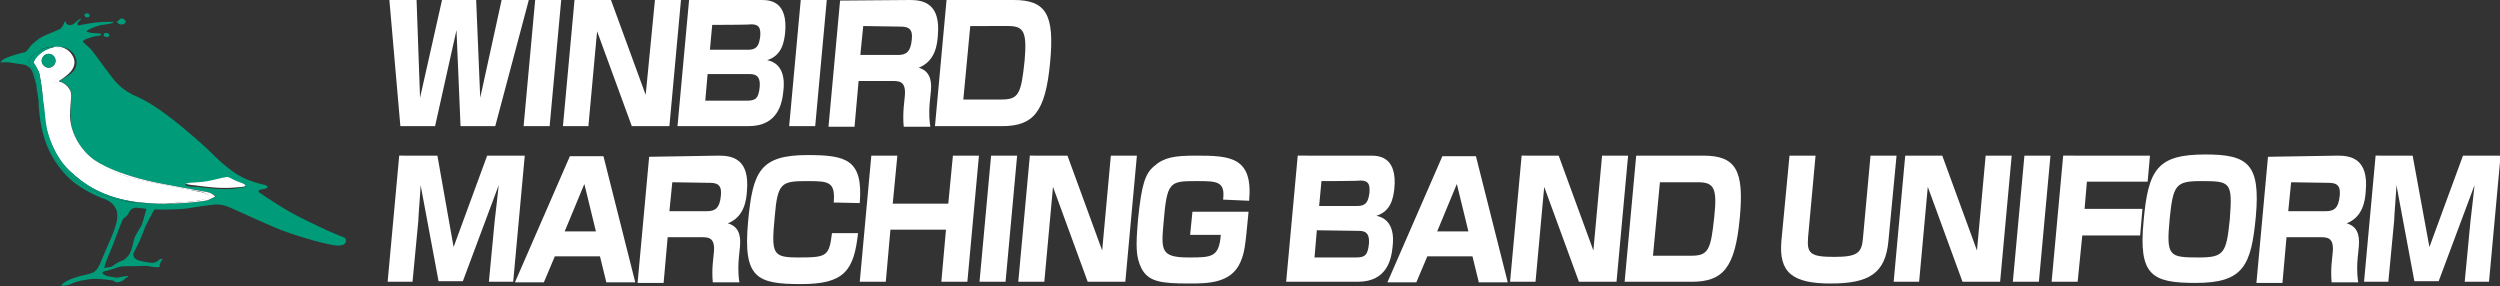
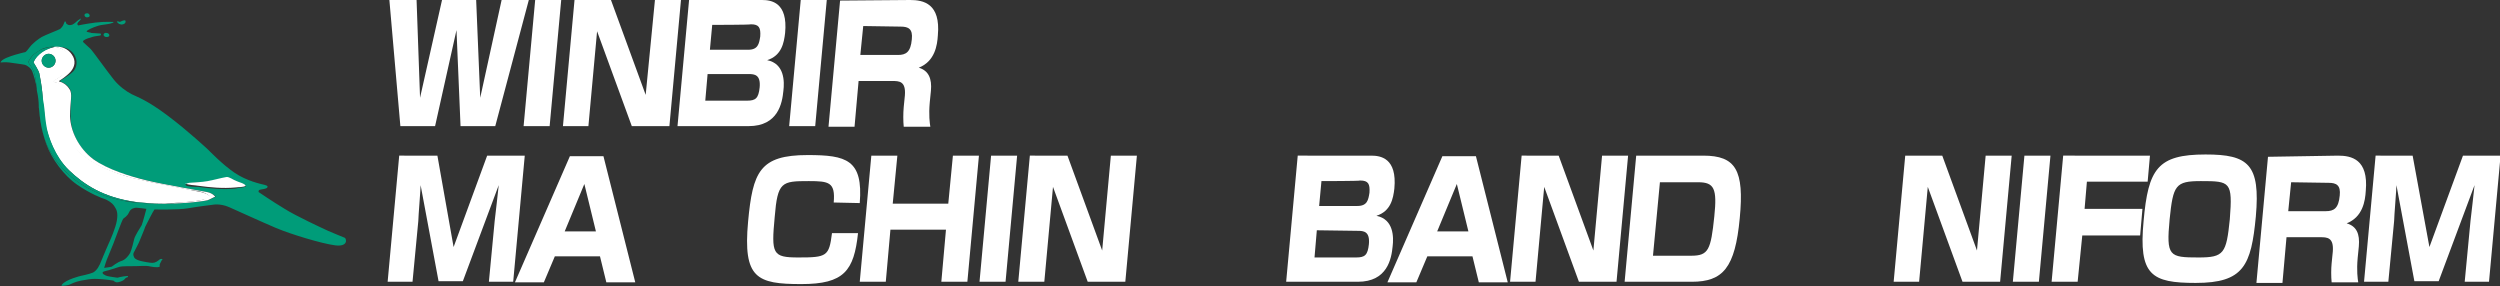
<svg xmlns="http://www.w3.org/2000/svg" version="1.1" id="_レイヤー_2" x="0px" y="0px" viewBox="0 0 432.1 49.5" style="enable-background:new 0 0 432.1 49.5;" xml:space="preserve">
  <rect x="0" y="0" width="432.1" height="49.5" fill="#333333" stroke="none" />
  <style type="text/css">
	.st0{fill:#FFFFFF;}
	.st1{fill:#009C79;}
	.st2{fill:#231815;}
</style>
  <g id="_レイヤー_1-2">
    <path class="st0" d="M75.6,26.9l2.8,15.8l5.8-15.8h6.5l-2,21.8h-4.2l1-10.5c0.1-0.7,0.6-5.3,0.7-6.2L80,48.6h-4.2L72.7,32   c0,0.7-0.4,5.5-0.4,6.2l-1,10.5H67l2-21.8C69,26.9,75.6,26.9,75.6,26.9z" />
    <path class="st0" d="M109.8,48.8h-5l-1.1-4.5h-7.8L94,48.8h-5L98.5,27h5.8L109.8,48.8z M101,31.8L97.6,40h5.4L101,31.8L101,31.8z" />
-     <path class="st0" d="M124.3,26.9c2.3,0,5.3,0.6,4.8,6.1c-0.1,1.7-0.5,4.5-3.3,5.6c1.7,0.5,2.3,1.8,2.1,4l-0.2,2   c-0.2,2.2,0,3.6,0.1,4.2h-4.6c-0.1-1-0.1-2.3,0-3.3l0.2-2c0.2-2.5-1-2.5-2.2-2.5h-5.8l-0.7,7.9h-4.5l2-21.8L124.3,26.9L124.3,26.9z    M116.2,31.5l-0.5,5h6.5c1.4,0,2.2-0.5,2.4-2.7c0.2-1.8-0.6-2.2-1.9-2.2L116.2,31.5L116.2,31.5z" />
    <path class="st0" d="M144.1,35c0.3-3.5-0.8-3.7-4.3-3.7c-4.7,0-5.4,0.1-5.9,6.2c-0.6,6.4-0.4,7,4.1,7c4.9,0,5.3-0.2,5.8-4.2h4.5   c-0.7,6.5-2.4,8.8-9.8,8.8c-7.7,0-10.1-1-9.2-10.8c0.8-8.6,2-11.5,10.3-11.5c6.7,0,9.6,0.8,9,8.3L144.1,35L144.1,35z" />
    <path class="st0" d="M155.1,26.9l-0.8,8.3h9.6l0.8-8.3h4.5l-2,21.8h-4.5l0.8-9h-9.6l-0.8,9h-4.5l2-21.8   C150.6,26.9,155.1,26.9,155.1,26.9z" />
    <path class="st0" d="M175.8,26.9l-2,21.8h-4.5l2-21.8C171.3,26.9,175.8,26.9,175.8,26.9z" />
    <path class="st0" d="M184.5,26.9l6,16.4l1.5-16.4h4.5l-2,21.8H188l-6-16.4l-1.5,16.4H176l2-21.8C178,26.9,184.5,26.9,184.5,26.9z" />
-     <path class="st0" d="M211.4,34.5c0.4-3.2-1.1-3.2-4.6-3.2c-4.7,0-5.1,0.1-5.7,7.3c-0.4,4.6-0.5,5.9,4.3,5.9c4,0,5.3,0,5.6-3.9h-5.3   l0.4-4h9.7c-0.6,6.4-0.7,7-1.4,8.7c-1.6,3.7-5.7,3.7-8.9,3.7c-4.8,0-7-0.3-8.2-2.6c-1-2-1-3.8-0.6-8.5c0.6-5.9,1.2-7.9,2.8-9.2   c1.7-1.5,3.5-1.8,7.2-1.8c5.9,0,9.9,0.2,9.2,7.8L211.4,34.5L211.4,34.5z" />
    <path class="st0" d="M237,26.9c1.6,0,4.5,0.4,4,5.7c-0.2,1.7-0.6,3.9-3.1,4.7c3,0.6,3,3.7,2.8,5.3c-0.2,2.1-0.9,6.1-6,6.1h-12.4   l2-21.8C224.5,26.9,237,26.9,237,26.9z M227.6,39.8l-0.4,4.7h7.2c1.5,0,2-0.4,2.2-2.3c0.2-2.2-0.9-2.3-1.9-2.3L227.6,39.8   L227.6,39.8z M228.4,31.3l-0.4,4.3h6.6c1.7,0,1.9-1,2.1-2.3c0.1-1.5-0.2-2.1-1.6-2.1C235,31.3,228.4,31.3,228.4,31.3z" />
    <path class="st0" d="M260.6,48.8h-5l-1.1-4.5h-7.8l-1.9,4.5h-5l9.5-21.8h5.8L260.6,48.8z M251.8,31.8l-3.4,8.2h5.4L251.8,31.8   L251.8,31.8z" />
    <path class="st0" d="M269.4,26.9l6,16.4l1.5-16.4h4.5l-2,21.8h-6.5l-6-16.4l-1.5,16.4H261l2-21.8C263,26.9,269.4,26.9,269.4,26.9z" />
    <path class="st0" d="M294.4,26.9c5.6,0,7.1,2.5,6.3,10.8c-0.8,8.6-2.9,11-8.3,11h-11.6l2-21.8L294.4,26.9L294.4,26.9z M286.9,31.5   l-1.2,12.7h6.6c3,0,3.4-1,4-6.8c0.5-4.8,0-5.9-2.8-5.9C293.5,31.5,286.9,31.5,286.9,31.5z" />
-     <path class="st0" d="M313.8,26.9l-1.3,14.2c-0.2,2.7,0.4,3.3,4.5,3.3s4.8-0.7,5-3.3l1.3-14.2h4.5l-1.4,14.7   c-0.5,5.7-3.4,7.4-10,7.4s-9-1.9-8.5-7.4l1.4-14.7L313.8,26.9L313.8,26.9z" />
    <path class="st0" d="M335.7,26.9l6,16.4l1.5-16.4h4.5l-2,21.8h-6.5l-6-16.4l-1.5,16.4h-4.4l2-21.8   C329.3,26.9,335.7,26.9,335.7,26.9z" />
    <path class="st0" d="M354.4,26.9l-2,21.8h-4.5l2-21.8C349.9,26.9,354.4,26.9,354.4,26.9z" />
    <path class="st0" d="M371.6,26.9l-0.4,4.5h-10.5l-0.4,4.7h10l-0.4,4.6h-10l-0.8,8h-4.5l2-21.8L371.6,26.9L371.6,26.9z" />
    <path class="st0" d="M389.9,37.4c-0.8,8.5-2.1,11.5-10.4,11.5c-7.6,0-9.9-1.3-9-10.7c0.8-9,2.4-11.5,10.7-11.5   C388.6,26.7,390.7,28.4,389.9,37.4L389.9,37.4z M380.4,31.3c-4.4,0-4.8,0.7-5.4,6.6c-0.6,6.4-0.1,6.6,5,6.6c4.4,0,4.8-0.7,5.4-6.6   C385.9,31.4,385.5,31.3,380.4,31.3z" />
    <path class="st0" d="M404.1,26.9c2.3,0,5.3,0.6,4.8,6.1c-0.1,1.7-0.5,4.5-3.3,5.6c1.7,0.5,2.3,1.8,2.1,4l-0.2,2   c-0.2,2.2,0,3.6,0.1,4.2H403c-0.1-1-0.1-2.3,0-3.3l0.2-2c0.2-2.5-1-2.5-2.2-2.5h-5.8l-0.7,7.9H390l2-21.8L404.1,26.9L404.1,26.9z    M396,31.5l-0.5,5h6.5c1.4,0,2.2-0.5,2.4-2.7c0.2-1.8-0.6-2.2-1.9-2.2L396,31.5L396,31.5z" />
    <path class="st0" d="M417,26.9l2.9,15.8l5.8-15.8h6.5l-2,21.8H426l1-10.5c0.1-0.7,0.6-5.3,0.7-6.2l-6.2,16.6h-4.2L414.2,32   c0,0.7-0.4,5.5-0.4,6.2l-1,10.5h-4.2l2-21.8L417,26.9L417,26.9z" />
    <path class="st0" d="M72,0l0.6,16.9L76.4,0h5.9L83,16.9L86.7,0h4.7l-5.8,21.8h-6L78.9,5.2l-3.7,16.6h-6L67.3,0H72L72,0z" />
    <path class="st0" d="M97,0l-2,21.8h-4.5l2-21.8H97L97,0z" />
    <path class="st0" d="M105.6,0l6,16.4L113.2,0h4.5l-2,21.8h-6.5l-6-16.4l-1.5,16.4h-4.4l2-21.8H105.6z" />
    <path class="st0" d="M131.7,0c1.6,0,4.5,0.4,4,5.7c-0.2,1.7-0.6,3.9-3.1,4.7c3,0.6,3,3.7,2.8,5.3c-0.2,2.1-0.9,6.1-6,6.1h-12.3   l2-21.8H131.7z M122.3,12.8l-0.4,4.6h7.2c1.5,0,2-0.4,2.2-2.3c0.2-2.2-0.9-2.3-1.9-2.3L122.3,12.8L122.3,12.8z M123.1,4.3l-0.4,4.3   h6.6c1.7,0,1.9-1,2.1-2.3c0.1-1.5-0.2-2.1-1.6-2.1C129.6,4.3,123.1,4.3,123.1,4.3z" />
    <path class="st0" d="M142.9,0l-2,21.8h-4.5l2-21.8H142.9L142.9,0z" />
    <path class="st0" d="M157.3,0c2.3,0,5.3,0.6,4.8,6.1c-0.1,1.7-0.5,4.5-3.3,5.6c1.7,0.5,2.3,1.9,2.1,4l-0.2,2   c-0.2,2.2,0,3.6,0.1,4.2h-4.6c-0.1-1-0.1-2.3,0-3.4l0.2-2c0.2-2.5-1-2.5-2.2-2.5h-5.8l-0.7,7.9h-4.5l2-21.8L157.3,0L157.3,0z    M149.2,4.5l-0.5,5h6.5c1.4,0,2.2-0.5,2.4-2.7c0.2-1.8-0.6-2.2-1.9-2.2L149.2,4.5L149.2,4.5z" />
-     <path class="st0" d="M175.2,0c5.6,0,7.1,2.5,6.3,10.8c-0.8,8.6-2.9,11-8.3,11h-11.6l2-21.8H175.2L175.2,0z M167.7,4.5l-1.2,12.7   h6.6c3,0,3.4-1,4-6.8c0.4-4.8-0.1-5.9-2.8-5.9C174.3,4.5,167.7,4.5,167.7,4.5z" />
    <g>
      <path class="st1" d="M59.6,41.1c0.3,0.2,0.6,1.6-1.7,1.3s-7.6-1.9-10.2-3c-2.6-1.1-6.5-2.9-8.1-3.6s-2.9-0.4-2.9-0.4    s-2.5,0.3-4.2,0.6s-5.8,0.2-5.8,0.2c-0.3,0.4-1.4,2.6-1.6,3c-0.1,0.4-0.9,2.2-1,2.5s-0.8,1.6-0.9,1.8s-0.3,0.4,0,1    s2.1,0.8,2.7,0.9s1,0,1.5-0.4c0.4-0.4,0.7-0.2,0.7-0.2c-0.2,0.2-0.4,0.7-0.5,0.9c0,0.2,0,0.4,0,0.4c-0.5,0.2-1.4,0-1.9-0.1    s-1.5,0-2.3,0s-2.4,0-2.7,0.1s-1.9,0.6-1.9,0.6s-0.9,0.2-1,0.3c-0.3,0.3,0.4,0.6,0.7,0.7s1.8,0.3,1.8,0.3c0.7-0.2,1.5-0.3,1.7-0.3    s0.1,0.2,0.1,0.2c-0.1,0-0.4,0.1-0.6,0.4c-0.3,0.3-1,0.5-1.3,0.5s-0.6-0.3-0.6-0.3c-1.1-0.2-2.6-0.3-3.2-0.3S15,48.3,14,48.5    s-1.8,0.6-2,0.7s-1,0.2-1.2,0.2c-0.3,0-0.1-0.2-0.1-0.2c0.7-0.9,3.2-1.5,3.2-1.5s1.5-0.3,2.2-0.6c0.7-0.4,1.1-1.2,1.4-2    s1.5-3.5,1.5-3.5s1-2.2,1.2-3.5s0-1.8-0.4-2.4c-0.4-0.7-1.4-1.2-1.7-1.3c-0.4-0.1-2.5-0.9-4.8-2.5c-2.3-1.6-4.4-4.5-5.3-7    S6.9,20,6.8,19.2c0-0.2,0-0.5-0.1-0.8C7,20.6,7.2,22.9,8.1,25c1.3,3,3.9,5.8,6.9,7.4c0.9,0.5,1.8,0.9,2.7,1.3    c1.2,0.4,2.4,0.8,3.6,1c0.8,0.2,1.6,0.3,2.4,0.3c1.5,0.2,3.1,0.2,4.6,0.2h0.2c3.9,0,7.2-0.5,7.5-0.6s1.2-0.6,1.3-0.6    c0,0-0.5-0.6-1.5-0.8s-7.6-1.3-10.4-2s-6.8-1.8-9.3-3.7c-2.5-1.8-3.9-4.7-3.9-7.4c-0.1-2.6,0.4-3.9-0.1-4.7s-1-1-1.4-1.2    S10.3,14,10.3,14s1.6-0.9,2.3-1.6s0.9-1.9,0.2-3C12.2,8.5,11.1,8,9.7,8.1C8.7,8,7.7,8.2,7,8.6C6.5,8.9,6.1,9.2,5.7,9.5    c-0.1,0.1-0.9,1.1-0.8,1.3c0.4,0.6,0.8,1.1,1,1.8c0.3,1,0.4,2.1,0.5,3.2c0-0.1,0-0.1,0-0.2c-0.2-1.5-0.6-2.6-0.8-3.2    c-0.2-0.6-0.9-1.1-1.3-1.2c-0.4-0.1-2.1-0.3-2.7-0.4c-0.6-0.1-1.5,0-1.5,0c0.1-0.6,1.8-1.1,2.4-1.3S4.4,9,4.4,9s0.1,0,0.7-0.8    s1.6-1.5,2.1-1.8s3.1-1.3,3.2-1.4s0.4-0.4,0.5-0.6s0.3-0.7,0.3-0.7s0.2,0,0.2,0.2c0,0.2,0.2,0.3,0.4,0.4s0.7,0,0.8-0.1    c0.1,0,0.8-0.6,0.9-0.7C13.6,3.4,14,3.2,14,3.2s0,0.1-0.1,0.2c0,0.1-0.4,0.4-0.5,0.6c-0.1,0.2,0.1,0.4,0.1,0.4s1.4-0.3,3-0.5    c1.6-0.2,3.2-0.1,3.2-0.1c-0.1,0-0.2,0.2-0.4,0.2c-0.2,0.1-0.8,0.2-1.6,0.3c-0.9,0.1-2.2,0.7-2.5,0.9S15,5.5,15,5.5    c0.3,0.1,0.6,0.1,0.8,0.2c0.2,0,1.6,0.1,1.6,0.1s0.1,0.2,0,0.3s-0.9,0.1-1.5,0.3s-1,0.3-1.3,0.5c-0.4,0.2-0.2,0.4-0.2,0.4    c0.4,0.4,1,0.9,1.3,1.2s3.1,4.2,4,5.3c0.9,1.1,2.1,2,3.1,2.5c1,0.5,2.6,1,6.2,3.7s7,5.9,7,5.9s2.5,2.6,4.6,4s4.5,1.9,4.9,2    s0.9,0.2,0.7,0.5c-0.2,0.3-1,0.3-1.3,0.4c-0.3,0.1-0.2,0.4-0.2,0.4s2.5,1.7,4.5,2.9c1.9,1.2,6.2,3.2,7.5,3.8    C57.9,40.4,59.3,41,59.6,41.1L59.6,41.1z M42.5,32.2c0-0.1-0.1-0.2-0.2-0.2c-0.4-0.4-1-0.4-1.4-0.6c-0.5-0.2-1.2-0.8-1.8-0.7    c-1.1,0.2-2.1,0.5-3.2,0.7c-1.1,0.2-2.1,0.1-3.2,0.3c-0.1,0-0.7,0.2-0.7,0.2l0.1,0.1c0.2,0.3,1.7,0.3,2.1,0.3    c2.1,0.3,4.3,0.5,6.5,0.3C41.3,32.4,42,32.5,42.5,32.2z M24.5,38.9c0.2-0.5,0.8-2.8,0.8-2.8s-1.4-0.2-1.7-0.2s-1,0.1-1.3,0.8    s-0.8,0.9-1,1.1c-0.2,0.2-1.5,3.8-1.7,4.3s-0.6,1.5-0.9,2.2c-0.3,0.6-0.7,2-0.7,2c0.2,0,1.3-0.2,1.3-0.2s1-0.8,1.7-1    s1.3-1,1.5-1.4s0.6-1.9,0.7-2.4C23.3,40.8,24.2,39.4,24.5,38.9L24.5,38.9z" />
      <path class="st0" d="M42.3,31.9c0.1,0.1,0.1,0.2,0.2,0.2c-0.5,0.3-1.2,0.2-1.8,0.3c-2.2,0.2-4.3,0-6.5-0.3    c-0.4-0.1-1.8-0.1-2.1-0.4L32,31.8c0,0,0.6-0.2,0.7-0.2c1.1-0.1,2.1-0.1,3.2-0.3c1.1-0.2,2.1-0.5,3.2-0.7c0.5-0.1,1.2,0.5,1.8,0.7    C41.3,31.5,41.9,31.6,42.3,31.9z" />
      <path class="st0" d="M37.2,34c-0.1,0-1,0.5-1.3,0.6c-0.2,0.1-3.5,0.6-7.5,0.6c0.9,0,1.8-0.1,2.7-0.2c1.3-0.1,2.7-0.2,4-0.5    c0.4-0.1,0.7-0.5,1.2-0.5c-0.9-1-2.5-1-3.7-1.2c-1.5-0.3-3-0.6-4.5-0.9c-1.7-0.3-3.5-0.7-5.2-1.1c-1.4-0.4-2.8-0.8-4.2-1.4    c-0.8-0.3-1.5-0.7-2.3-1.1c-1.3-0.7-2.5-1.6-3.5-2.7c-1.1-1.3-1.4-2.8-1.8-4.4c-0.4-1.7,0.3-3.7-0.1-5.5c-0.2-0.7-0.9-1.4-1.6-1.5    c-0.1-0.1-0.2-0.1-0.3-0.2c1-0.5,2-1.2,2.7-2.2c0.4-0.8,0.2-1.7-0.2-2.4c-0.5-0.9-1.4-1.2-2.3-1.3c1.4-0.2,2.5,0.4,3.1,1.3    c0.8,1.1,0.5,2.2-0.2,3s-2,1.6-2,1.6s-0.1,0.1,0.4,0.2c0.4,0.2,0.9,0.4,1.4,1.2c0.6,0.8,0.1,2.1,0.1,4.7c0.1,2.6,1.5,5.5,4,7.4    c2.5,1.8,6.4,3,9.3,3.7s9.4,1.8,10.4,2S37.2,34,37.2,34L37.2,34z" />
      <path class="st0" d="M36.4,34c-0.4,0.1-0.7,0.4-1.2,0.5c-1.3,0.3-2.7,0.4-4,0.5c-0.9,0.1-1.8,0.1-2.7,0.2h-0.2    c-1.6,0-3.3-0.1-4.9-0.3c-5.6-0.8-8.9-3-11.5-5.5S8.4,23.6,8,22.2c-0.3-1.4-0.4-3.5-0.5-4S7.4,17,7.3,15.9s-0.4-2.7-0.5-3.2    s-1-1.9-1-1.9C5.9,10.4,6.6,9,8.4,8.4c0.4-0.1,0.7-0.2,1.1-0.3c0.9,0.1,1.8,0.5,2.3,1.3c0.4,0.7,0.6,1.6,0.2,2.4    c-0.6,0.9-1.7,1.6-2.7,2.2c0,0.2,0.2,0.2,0.3,0.2c0.8,0.1,1.4,0.9,1.6,1.5c0.4,1.8-0.2,3.7,0.1,5.5c0.4,1.6,0.7,3.1,1.8,4.4    c0.9,1.1,2.2,2,3.5,2.7c0.7,0.4,1.5,0.8,2.3,1.1c1.4,0.6,2.7,1,4.2,1.4c1.7,0.4,3.4,0.8,5.2,1.1c1.5,0.3,3,0.6,4.5,0.9    C33.9,33.1,35.5,33.1,36.4,34L36.4,34z M9.6,10.5c0-0.7-0.6-1.2-1.2-1.2s-1.2,0.6-1.2,1.2s0.6,1.2,1.2,1.2S9.6,11.2,9.6,10.5z" />
      <path class="st1" d="M28.3,35.2c-1.5,0-3.1,0-4.6-0.2c-0.8-0.1-1.6-0.2-2.4-0.3c-1.2-0.2-2.4-0.6-3.6-1c-0.9-0.4-1.8-0.8-2.7-1.3    C12,30.8,9.4,28,8.1,25c-0.9-2.1-1.2-4.3-1.4-6.6c0,0,0,0,0-0.1c0-0.7-0.1-1.6-0.3-2.5c-0.1-1.1-0.2-2.2-0.5-3.2    c-0.2-0.7-0.6-1.2-1-1.8c-0.1-0.1,0.7-1.2,0.8-1.3C6.1,9.2,6.5,8.9,7,8.6C7.8,8.3,8.7,8,9.6,8.1c-0.4,0-0.7,0.1-1.1,0.3    c-1.8,0.7-2.6,2-2.7,2.4c0,0,0.9,1.4,1,1.9s0.4,2.1,0.5,3.2s0.2,1.8,0.3,2.3s0.2,2.6,0.5,4s1.3,4.7,3.8,7.2    c2.6,2.5,5.9,4.7,11.5,5.5C25,35.1,26.7,35.2,28.3,35.2L28.3,35.2z" />
-       <path class="st1" d="M21.7,3.6c0,0.1,0,0.1,0,0.2c0,0.1-0.1,0.2-0.2,0.3c-0.2,0.1-0.5,0.2-0.7,0.1c-0.1,0-0.3-0.1-0.4-0.2    c-0.1-0.1-0.2-0.2-0.2-0.3c0.3,0,0.4-0.4,0.7-0.5c0.2,0,0.4,0,0.5,0.1C21.5,3.4,21.6,3.5,21.7,3.6L21.7,3.6z" />
+       <path class="st1" d="M21.7,3.6c0,0.1,0,0.1,0,0.2c0,0.1-0.1,0.2-0.2,0.3c-0.2,0.1-0.5,0.2-0.7,0.1c-0.1,0-0.3-0.1-0.4-0.2    c-0.1-0.1-0.2-0.2-0.2-0.3c0.2,0,0.4,0,0.5,0.1C21.5,3.4,21.6,3.5,21.7,3.6L21.7,3.6z" />
      <path class="st1" d="M18.4,5.7c0.3,0,0.5,0.2,0.5,0.4c0,0.2-0.2,0.3-0.5,0.3S17.9,6.2,17.9,6S18.2,5.6,18.4,5.7L18.4,5.7z" />
      <path class="st1" d="M15.1,2.3c0.2,0,0.4,0.2,0.4,0.4S15.3,3,15,3c-0.2,0-0.4-0.2-0.4-0.4C14.6,2.4,14.8,2.3,15.1,2.3z" />
      <circle class="st1" cx="8.4" cy="10.5" r="1.2" />
-       <path class="st2" d="M6.4,15.8c0.2,1,0.2,1.8,0.3,2.5c-0.1-0.6-0.1-1.2-0.2-1.9C6.5,16.3,6.5,16,6.4,15.8z" />
    </g>
  </g>
</svg>